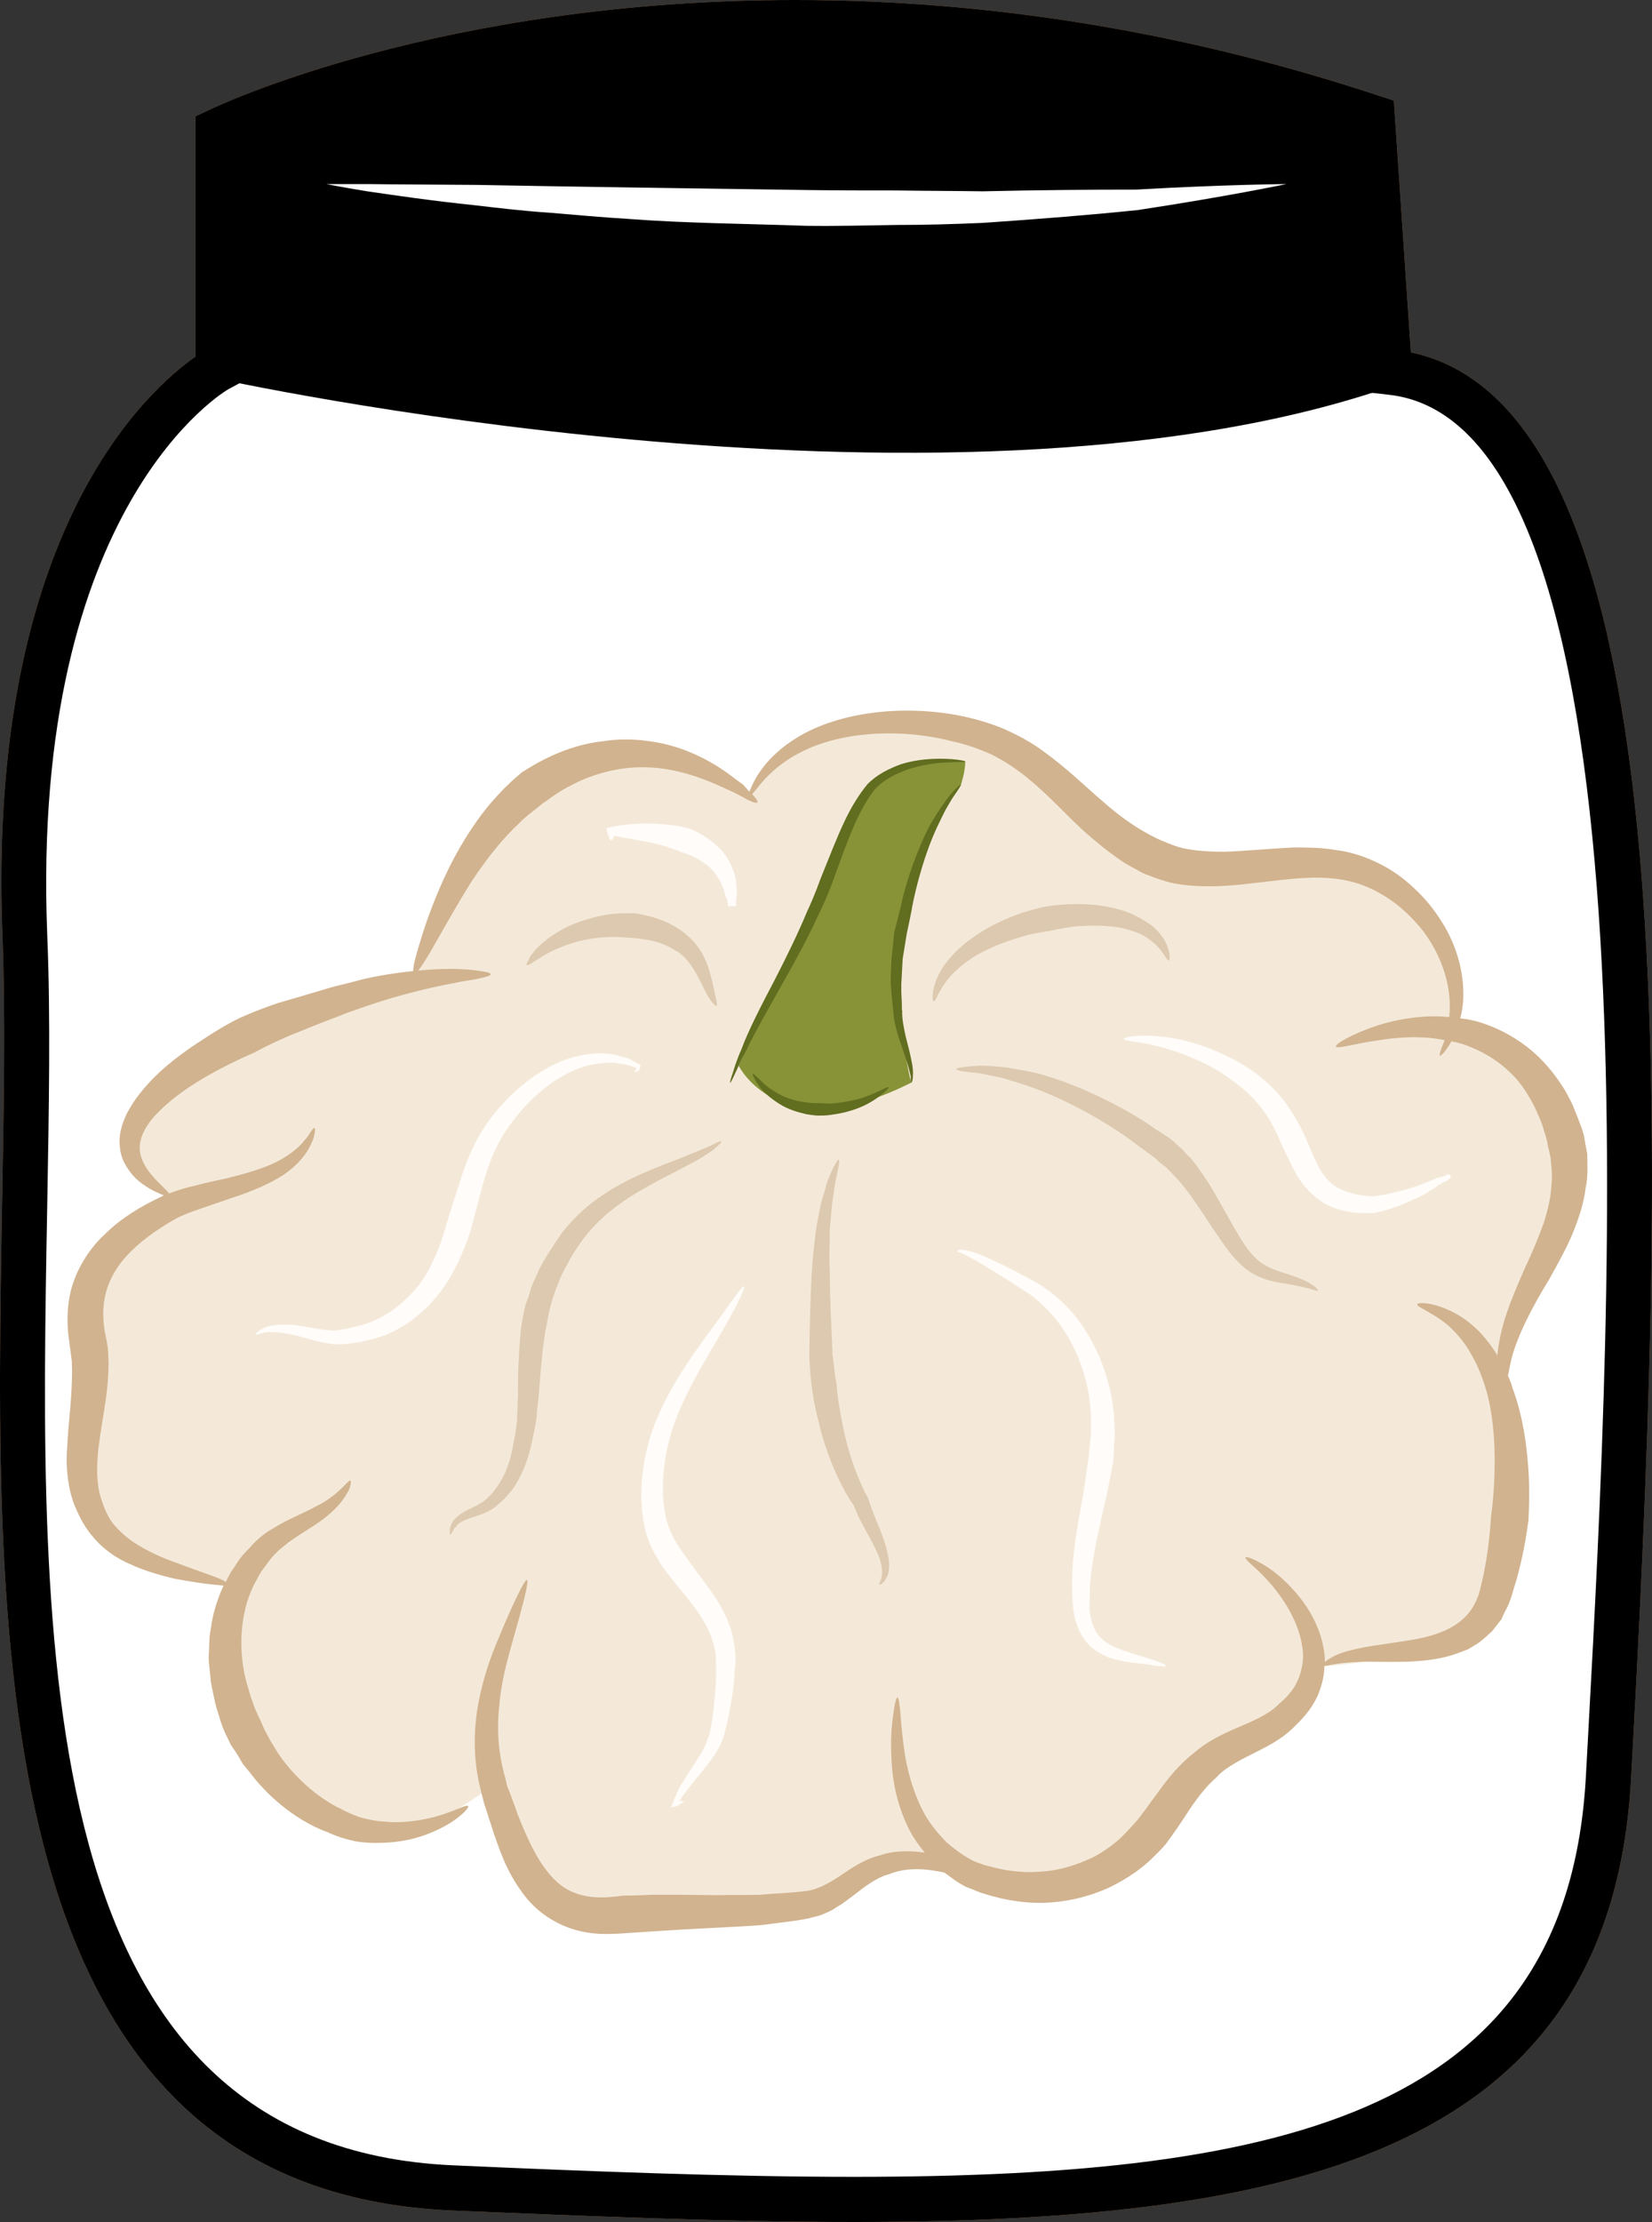
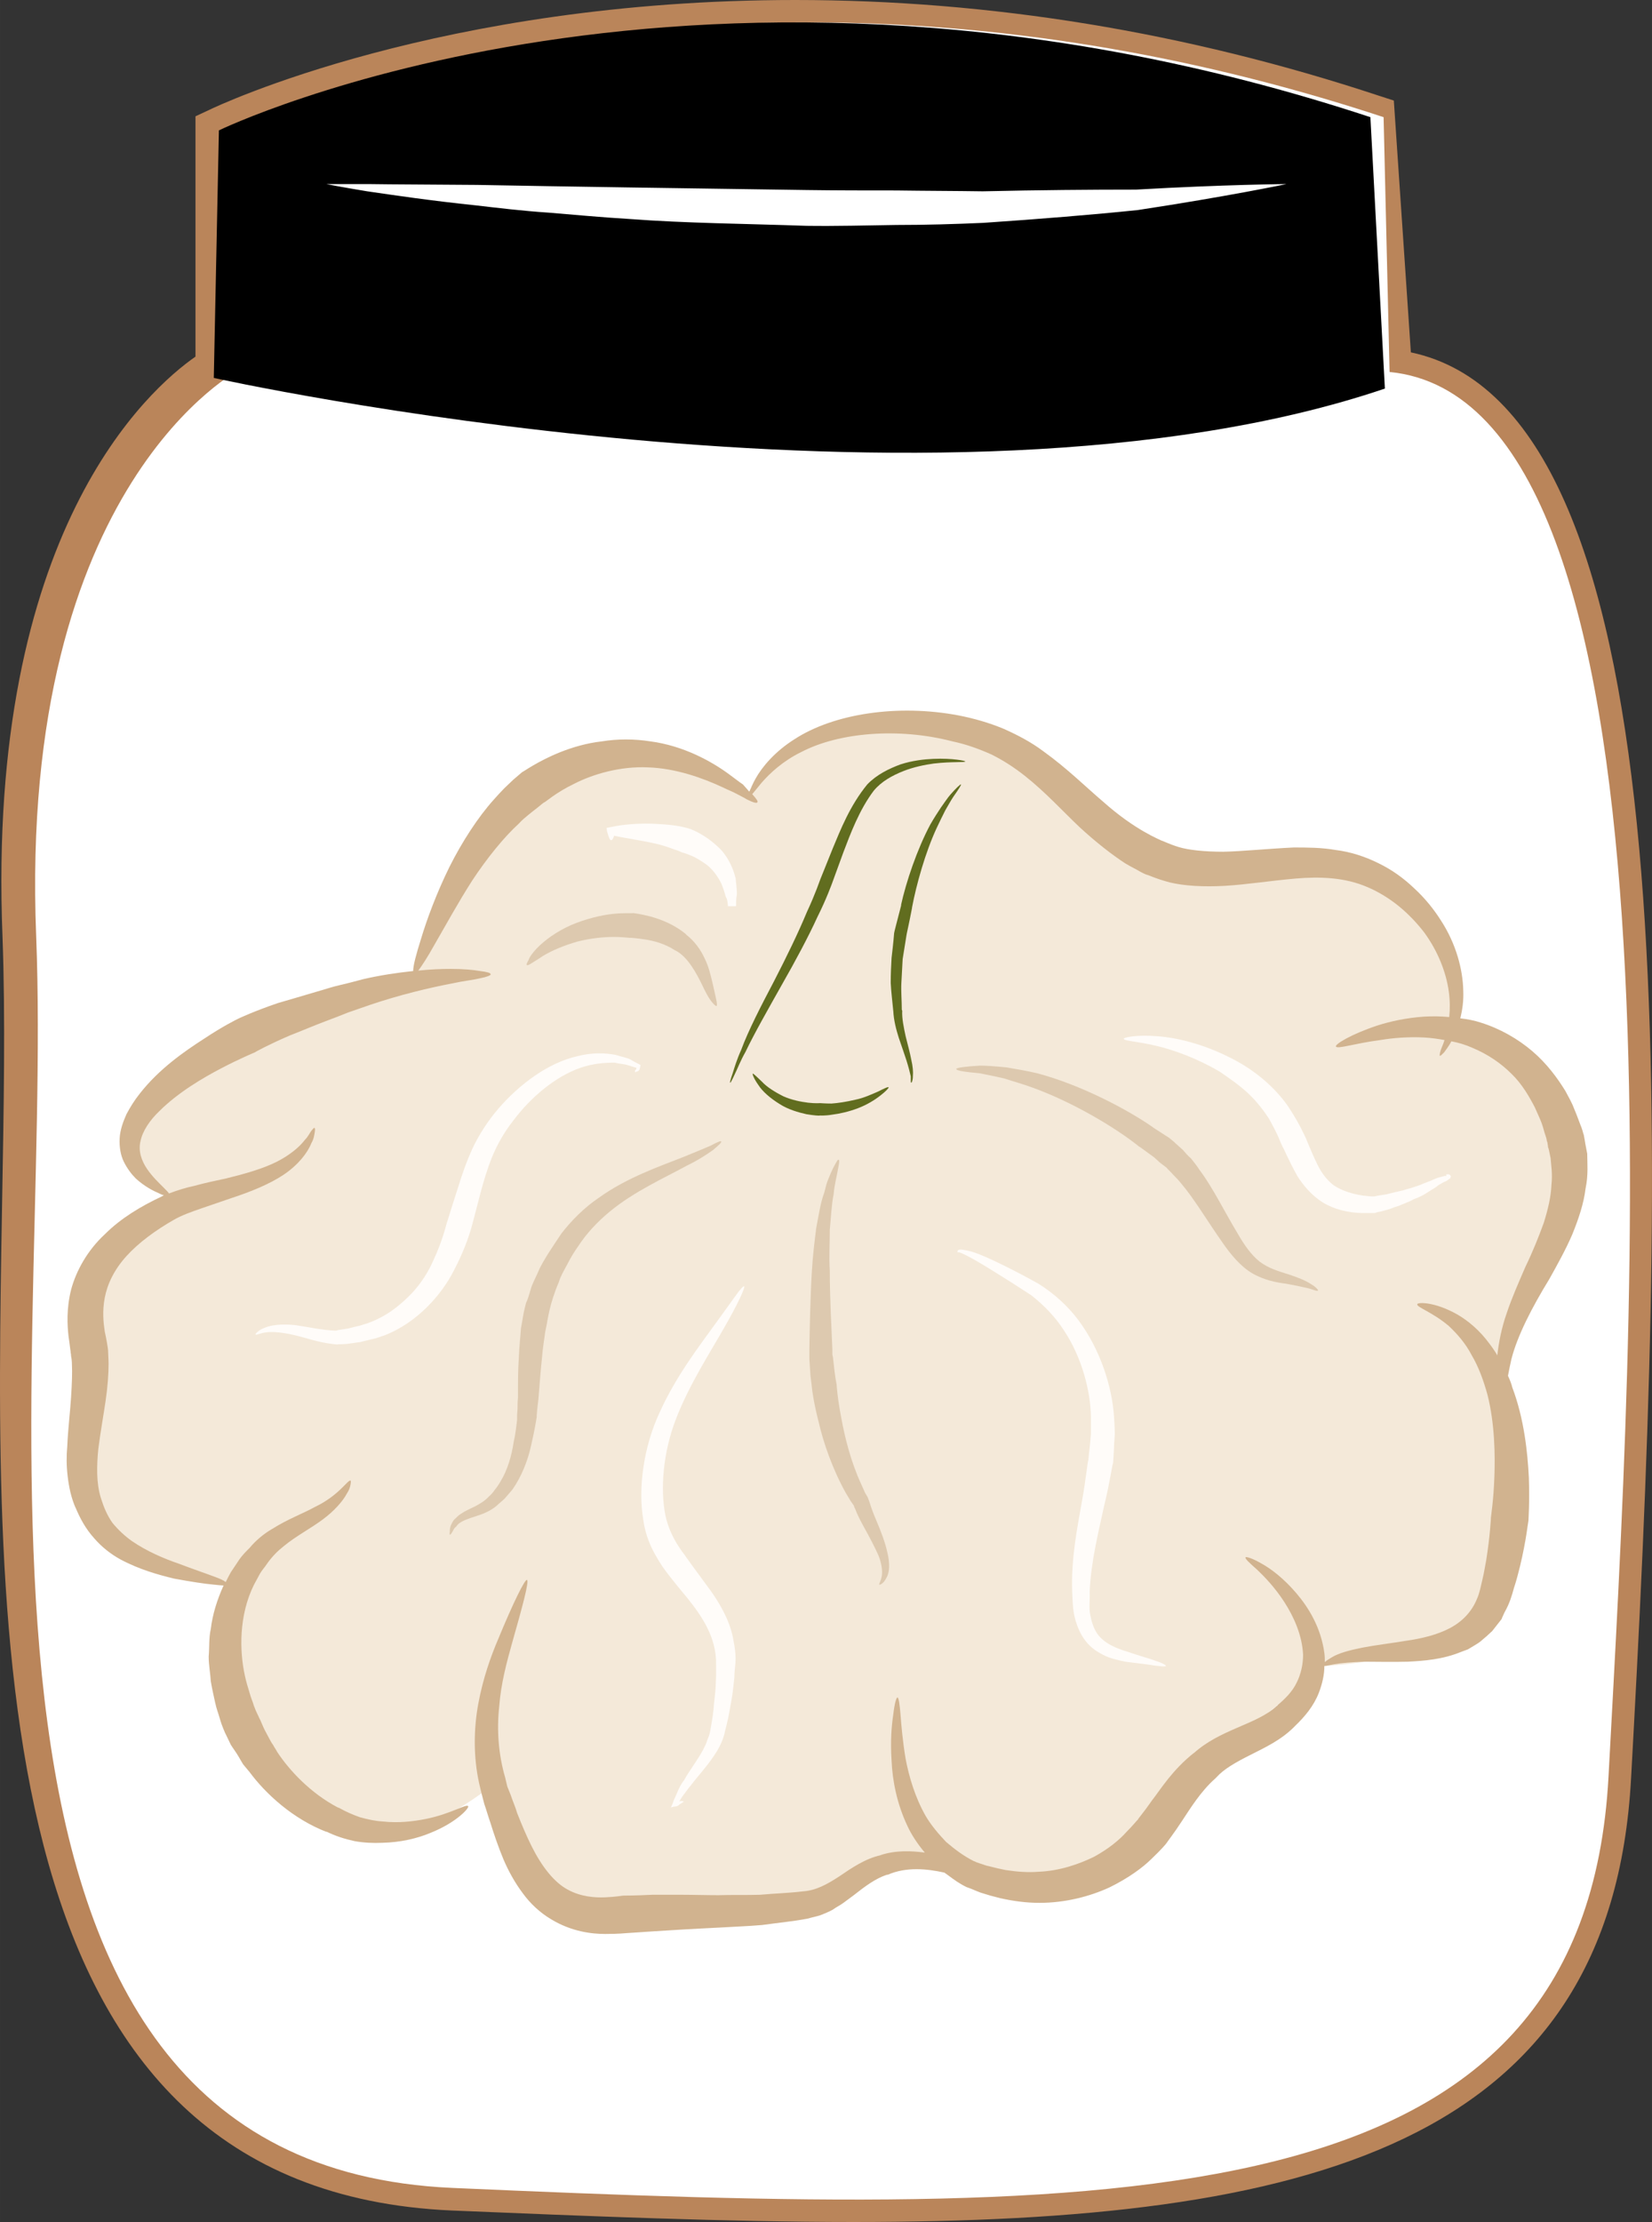
<svg xmlns="http://www.w3.org/2000/svg" id="svg55" viewBox="0 0 3877.861 5215" style="clip-rule:evenodd;fill-rule:evenodd;image-rendering:optimizeQuality;shape-rendering:geometricPrecision;text-rendering:geometricPrecision" version="1.1" height="52.15mm" width="38.779mm" xml:space="preserve">
  <rect x="0" y="0" width="3877.861" height="5215" fill="#333333" stroke="none" />
  <defs id="defs4">
    <style id="style2" type="text/css">
   
    .fil3 {fill:black;fill-rule:nonzero}
    .fil7 {fill:#616D1F;fill-rule:nonzero}
    .fil6 {fill:#889338;fill-rule:nonzero}
    .fil1 {fill:#BA855A;fill-rule:nonzero}
    .fil5 {fill:#D1B38F;fill-rule:nonzero}
    .fil0 {fill:#DDC8B1;fill-rule:nonzero}
    .fil8 {fill:#DDC9AF;fill-rule:nonzero}
    .fil4 {fill:#F4E9D9;fill-rule:nonzero}
    .fil9 {fill:#FFFCF9;fill-rule:nonzero}
    .fil2 {fill:white;fill-rule:nonzero}
   
  </style>
  </defs>
  <g transform="translate(-8716.15,-11921)" id="Vrstva_x0020_1">
    <g id="_483634128">
      <path style="fill:#ddc8b1;fill-rule:nonzero" id="path7" d="m 11978,12794 c 713,70 570,2246 514,3296 -56,1050 -1126,1036 -2714,966 -1274,-56 -970,-1876 -1012,-2939 -42,-1064 445,-1330 445,-1330 v -560 c 0,0 1145,-549 2718,-31 z" class="fil0" />
      <path style="fill:#ba855a;fill-rule:nonzero" id="path9" d="m 9281,12262 v 557 l -28,15 c -4,2 -466,269 -426,1281 8,192 4,407 0,635 -19,1035 -40,2209 953,2253 314,14 645,27 940,27 1031,0 1678,-158 1719,-943 l 6,-110 c 54,-995 167,-3068 -473,-3130 l -44,-5 -41,-607 c -431,-138 -870,-208 -1304,-208 -698,0 -1181,183 -1302,235 z m 1439,4874 c -298,0 -630,-14 -944,-27 -1097,-49 -1073,-1331 -1055,-2361 4,-226 8,-440 1,-629 -38,-951 344,-1285 453,-1361 v -564 l 30,-14 c 22,-11 546,-259 1378,-259 457,0 918,75 1371,225 l 34,11 40,591 c 636,134 604,1736 523,3235 l -6,110 c -46,866 -763,1043 -1825,1043 z" class="fil1" />
      <path style="fill:#ffffff;fill-rule:nonzero" id="path11" d="m 11978,12794 c 713,70 570,2246 514,3296 -56,1050 -1126,1036 -2714,966 -1274,-56 -935,-1876 -977,-2939 -42,-1064 480,-1330 480,-1330 v -560 c 0,0 1110,-549 2683,-31 z" class="fil2" />
      <path style="fill:#000000;fill-rule:nonzero" id="path13" d="m 11967,12833 c -1043,353 -2749,-25 -2749,-25 l 12,-581 c 0,0 1131,-549 2703,-31 z" class="fil3" />
      <path style="fill:#ffffff;fill-rule:nonzero" id="path15" d="m 9482,12353 c 0,0 36,0 98,0 62,1 150,1 256,2 211,4 492,8 774,12 70,1 140,1 210,1 69,1 137,1 203,2 131,-3 254,-4 360,-4 210,-12 353,-13 353,-13 0,0 -138,29 -349,61 -106,11 -230,21 -362,30 -67,3 -135,5 -205,5 -69,1 -140,3 -211,2 -142,-5 -283,-6 -415,-16 -67,-4 -130,-10 -191,-15 -61,-4 -118,-11 -170,-17 -106,-11 -193,-24 -255,-33 -61,-10 -96,-17 -96,-17 z" class="fil2" />
-       <path style="fill:#000000;fill-rule:nonzero" id="path17" d="m 9281,12262 v 557 l -28,15 c -4,2 -466,269 -426,1281 8,192 4,407 0,635 -19,1035 -40,2209 953,2253 314,14 645,27 940,27 1031,0 1678,-158 1719,-943 l 6,-110 c 54,-995 167,-3068 -473,-3130 l -44,-5 -41,-607 c -431,-138 -870,-208 -1304,-208 -698,0 -1181,183 -1302,235 z m 1439,4874 c -298,0 -630,-14 -944,-27 -1097,-49 -1073,-1331 -1055,-2361 4,-226 8,-440 1,-629 -38,-951 344,-1285 453,-1361 v -564 l 30,-14 c 22,-11 546,-259 1378,-259 457,0 918,75 1371,225 l 34,11 40,591 c 636,134 604,1736 523,3235 l -6,110 c -46,866 -763,1043 -1825,1043 z" class="fil3" />
    </g>
  </g>
  <g transform="translate(-8716.15,-11921)" id="Vrstva_x0020_1_0">
    <path style="fill:#f4e9d9;fill-rule:nonzero" id="path22" d="m 10482,13785 c 0,0 -490,-419 -784,414 l -350,121 c 0,0 -534,176 -235,402 l -23,52 c 0,0 -184,51 -163,350 22,298 -133,405 319,510 v 137 c 0,0 91,746 622,343 l 106,215 202,100 440,-39 115,-71 230,-31 223,63 236,-128 142,-176 153,-124 110,-92 c 0,0 328,-14 388,-155 0,0 74,-383 32,-535 -43,-152 233,-348 117,-602 0,0 -61,-212 -237,-211 0,0 63,-273 -265,-379 0,0 -309,99 -510,-74 -201,-173 -598,-460 -868,-90 z" class="fil4" />
    <path style="fill:#d1b38f;fill-rule:nonzero" id="path24" d="m 12442,14629 c -4,-20 -6,-32 -6,-33 0,-1 -1,-4 -2,-11 -1,-3 -2,-6 -3,-10 -1,-4 -3,-9 -5,-14 -4,-10 -8,-22 -14,-36 -5,-14 -13,-28 -21,-43 -19,-31 -44,-65 -78,-94 -34,-29 -76,-53 -121,-67 -15,-5 -31,-8 -48,-10 5,-20 8,-41 7,-65 -1,-50 -17,-110 -52,-164 -17,-27 -38,-53 -63,-76 -25,-24 -53,-44 -84,-59 -32,-16 -67,-27 -100,-31 -34,-6 -68,-6 -99,-6 -63,3 -119,9 -165,10 -45,0 -82,-4 -105,-11 -23,-7 -38,-15 -40,-15 -3,-2 -62,-24 -138,-92 -39,-33 -83,-77 -140,-118 -28,-21 -60,-38 -94,-53 -34,-14 -69,-24 -105,-31 -143,-27 -293,-4 -385,56 -46,29 -76,65 -91,92 -7,12 -11,23 -15,31 -4,-5 -9,-10 -15,-17 -9,-6 -19,-14 -30,-22 -44,-33 -111,-69 -187,-79 -38,-6 -78,-6 -114,0 -36,4 -69,14 -97,25 -55,22 -88,47 -90,47 -1,1 -8,7 -21,18 -6,6 -13,12 -21,20 -8,8 -16,17 -25,27 -36,40 -74,98 -104,158 -30,61 -53,123 -67,170 -11,35 -18,61 -18,74 -38,4 -78,10 -117,19 -19,5 -37,10 -55,14 -18,4 -35,10 -53,15 -33,10 -65,19 -92,27 -56,19 -92,36 -94,37 -2,1 -35,17 -80,47 -45,29 -105,70 -151,129 -12,15 -22,31 -31,48 -8,18 -15,37 -16,57 -1,19 2,39 10,55 8,16 18,29 28,39 21,19 41,29 55,35 4,2 8,4 11,4 -2,1 -3,2 -5,3 -49,23 -96,51 -134,89 -40,37 -67,85 -79,130 -11,44 -9,83 -6,109 2,13 3,23 4,30 1,5 1,8 1,9 0,0 1,3 1,8 1,4 2,12 2,20 1,18 0,44 -2,76 -2,33 -7,72 -9,116 -2,22 -2,45 1,70 3,25 8,50 19,75 l -1,-3 c 11,27 25,52 44,73 18,21 40,38 62,50 45,24 89,36 126,45 38,7 70,12 92,14 10,1 18,2 24,2 -15,33 -26,68 -30,102 -5,22 -3,44 -5,65 0,20 4,40 5,58 3,18 7,35 10,49 3,15 8,27 11,38 6,21 12,32 12,33 1,2 6,12 14,29 5,8 12,17 19,29 3,5 6,11 10,17 5,6 10,12 15,18 37,50 101,110 182,141 l -3,-2 c 22,11 44,18 67,23 22,4 44,5 66,4 42,-1 81,-10 112,-23 63,-25 93,-60 89,-63 -4,-6 -40,18 -99,30 -30,6 -65,10 -101,6 -18,-1 -36,-5 -54,-10 -17,-6 -33,-13 -49,-22 l -3,-1 c -63,-33 -113,-86 -142,-130 -3,-6 -7,-11 -10,-17 -4,-5 -6,-10 -9,-15 -5,-10 -10,-18 -13,-25 -6,-14 -10,-23 -11,-24 0,-2 -6,-11 -12,-28 -2,-8 -7,-18 -10,-30 -4,-13 -8,-26 -11,-40 -13,-59 -14,-142 21,-213 l 14,-26 c 5,-9 12,-16 17,-24 12,-17 25,-30 39,-41 29,-24 64,-42 92,-63 27,-20 47,-43 56,-60 6,-9 8,-16 9,-22 1,-5 1,-9 0,-9 -6,-3 -27,35 -84,62 -27,15 -63,28 -101,52 -19,11 -38,27 -52,44 -9,9 -17,17 -24,27 l -20,30 c -4,7 -8,15 -12,23 -5,-4 -14,-8 -25,-12 -21,-8 -51,-18 -85,-31 -35,-12 -75,-29 -110,-53 -17,-12 -33,-27 -46,-43 -12,-17 -20,-36 -26,-55 l -1,-3 c -11,-35 -10,-76 -6,-116 5,-39 12,-78 17,-112 5,-34 7,-64 7,-87 0,-11 -1,-20 -1,-27 0,-6 -1,-10 -1,-12 0,0 -1,-5 -2,-12 -1,-7 -3,-15 -5,-25 -3,-20 -6,-48 0,-79 6,-32 22,-66 51,-98 29,-32 69,-61 111,-85 19,-11 42,-19 65,-27 23,-8 47,-16 70,-24 46,-15 90,-33 123,-55 34,-23 56,-51 65,-74 6,-10 7,-20 8,-26 1,-6 1,-9 -1,-10 -1,0 -4,3 -7,7 -4,5 -7,13 -15,21 -12,16 -35,36 -67,52 -32,16 -74,28 -119,39 -23,5 -48,10 -73,17 -19,4 -39,10 -60,18 -3,-4 -7,-8 -13,-14 -11,-11 -26,-25 -39,-44 -12,-18 -21,-41 -15,-65 5,-24 22,-49 44,-70 44,-44 102,-78 146,-101 44,-23 76,-36 78,-37 1,-1 34,-19 83,-40 26,-10 56,-23 88,-35 16,-6 32,-12 49,-19 17,-6 35,-12 52,-18 68,-23 139,-40 192,-50 27,-6 49,-8 65,-12 16,-3 25,-7 25,-9 0,-4 -9,-6 -25,-8 -17,-3 -40,-5 -69,-5 -22,0 -48,1 -76,4 9,-12 22,-32 37,-59 25,-43 56,-100 90,-153 35,-53 75,-102 109,-133 8,-9 16,-15 23,-21 7,-6 14,-11 19,-15 11,-9 17,-14 18,-14 2,0 27,-23 71,-44 43,-22 107,-41 172,-38 65,2 129,25 176,47 12,6 23,10 32,15 9,5 18,9 24,13 14,7 23,10 25,7 2,-2 -2,-8 -12,-19 5,-6 12,-15 22,-27 19,-22 50,-51 93,-72 88,-46 228,-58 355,-25 33,7 63,18 92,31 28,14 54,31 78,50 48,38 89,83 128,120 40,37 78,66 107,85 15,9 28,15 36,20 9,5 15,7 15,7 3,0 20,9 54,18 33,8 79,11 130,8 51,-3 107,-12 165,-17 57,-5 116,-3 169,20 26,11 52,27 74,45 22,18 42,39 59,61 33,45 52,95 58,139 3,22 3,42 1,60 -20,-2 -40,-2 -59,-1 -42,3 -79,11 -110,21 -63,21 -99,44 -97,49 3,7 43,-7 104,-15 30,-5 66,-8 104,-6 16,1 31,3 47,6 -3,10 -7,18 -9,24 -2,7 -3,12 -2,13 2,0 4,-2 10,-8 4,-6 11,-14 17,-26 17,3 33,8 49,15 36,15 67,36 92,61 25,24 42,54 55,79 6,14 12,26 16,37 4,11 6,21 9,29 1,4 3,8 3,12 1,2 2,6 2,8 1,4 1,7 1,8 1,0 3,10 6,25 1,15 5,37 2,63 -1,27 -8,57 -18,89 -12,33 -26,68 -43,103 -16,37 -32,73 -44,109 -12,34 -19,70 -22,99 -6,-10 -12,-19 -19,-28 -22,-30 -49,-53 -75,-68 -53,-30 -93,-29 -94,-24 -2,7 35,18 74,51 19,18 39,40 54,69 16,27 28,60 37,93 17,68 18,140 16,194 -2,54 -8,91 -8,93 0,2 -2,43 -11,100 -3,15 -5,30 -9,46 -4,17 -7,33 -13,46 -12,29 -33,52 -63,68 -30,16 -68,25 -104,30 -36,6 -71,10 -102,16 -30,6 -56,13 -72,23 -7,4 -13,8 -16,11 0,-7 0,-14 -1,-21 -8,-60 -37,-107 -66,-141 -29,-34 -59,-57 -81,-69 -22,-13 -37,-17 -38,-15 -2,3 9,13 27,29 18,17 42,42 64,76 22,34 42,78 44,124 0,22 -5,45 -15,65 -10,21 -27,38 -45,53 v 1 l -2,1 c -47,44 -133,54 -196,112 l 3,-3 c -52,41 -79,86 -100,113 -20,29 -33,43 -33,45 -2,1 -10,12 -27,29 -15,17 -41,39 -76,58 -35,17 -80,33 -130,35 -25,2 -51,0 -77,-4 l -19,-4 -20,-5 c -7,-1 -13,-4 -20,-6 l -9,-3 c -3,-1 -3,-2 -7,-3 -24,-12 -45,-28 -65,-45 -18,-19 -35,-39 -48,-61 -25,-44 -39,-92 -47,-134 -7,-42 -10,-78 -12,-104 -2,-24 -4,-39 -7,-40 -3,0 -7,14 -10,40 -4,26 -7,63 -4,108 2,46 12,100 37,153 10,22 25,44 41,63 -31,-4 -68,-6 -104,6 h 1 c -37,8 -70,31 -98,50 -29,19 -55,33 -85,35 -33,4 -68,5 -101,8 -33,1 -66,0 -97,1 -30,0 -60,-1 -86,-1 -13,0 -25,0 -37,0 -12,0 -23,0 -33,0 -40,2 -65,2 -68,2 -2,0 -17,3 -42,4 -24,1 -57,-1 -88,-18 -32,-17 -61,-54 -85,-102 -12,-24 -23,-50 -34,-78 -4,-14 -10,-27 -15,-42 l -8,-20 -5,-21 c -16,-55 -20,-112 -14,-167 4,-54 18,-105 30,-148 25,-88 41,-147 35,-149 -5,-1 -32,53 -67,138 -18,42 -36,93 -47,152 -11,59 -12,125 2,188 l 6,25 6,23 c 5,14 9,29 14,43 9,29 19,58 31,87 12,28 27,55 45,79 18,25 41,46 66,61 49,30 97,35 128,35 32,0 50,-2 50,-2 5,0 93,-7 218,-13 32,-2 65,-3 100,-6 35,-5 70,-8 107,-15 10,-3 21,-5 30,-8 10,-4 20,-8 29,-13 8,-6 17,-10 25,-16 l 23,-17 c 28,-22 52,-40 79,-49 h 2 c 44,-19 92,-14 133,-5 13,9 25,19 39,27 3,2 9,5 13,7 l 11,4 c 7,3 14,6 22,9 l 23,7 23,6 c 31,7 62,11 92,11 61,0 118,-15 164,-36 45,-22 79,-47 100,-68 22,-21 34,-35 35,-37 1,-2 16,-21 35,-50 20,-30 44,-70 79,-101 l 3,-3 v 0 c 17,-19 45,-35 79,-52 33,-17 74,-35 107,-70 l -2,2 c 23,-22 44,-47 56,-78 8,-21 13,-42 13,-63 5,0 12,-2 23,-4 16,-3 41,-5 70,-6 29,0 64,1 103,0 38,-2 81,-5 125,-23 l 16,-6 c 5,-3 10,-6 15,-9 5,-3 10,-6 15,-10 l 14,-12 c 4,-4 9,-8 13,-12 l 11,-14 11,-14 c 2,-6 5,-11 7,-16 12,-21 17,-39 22,-57 6,-18 10,-34 14,-50 15,-62 19,-105 20,-108 0,-2 3,-42 1,-101 -3,-59 -11,-138 -39,-212 -2,-9 -6,-18 -10,-27 2,-12 5,-25 8,-39 14,-55 48,-121 89,-188 19,-34 39,-70 54,-105 15,-37 27,-73 31,-107 7,-33 4,-61 4,-82 z" class="fil5" />
-     <path style="fill:#889338;fill-rule:nonzero" id="path26" d="m 10982,13708 c 0,0 -162,-33 -252,107 0,0 -201,436 -280,607 0,0 95,197 405,40 0,0 -23,-87 -22,-180 0,0 -9,-190 14,-239 23,-50 34,-185 125,-281 0,0 10,-29 10,-54 z" class="fil6" />
    <path style="fill:#616d1f;fill-rule:nonzero" id="path28" d="m 10982,13708 c 0,3 -30,0 -74,5 -21,3 -47,8 -72,18 -25,10 -51,24 -69,46 -34,45 -55,102 -71,144 -16,43 -26,72 -27,74 -1,2 -12,34 -34,78 -21,46 -52,104 -84,160 -32,57 -64,113 -85,157 -12,21 -19,40 -25,52 -6,13 -10,21 -11,20 -1,0 1,-8 6,-22 4,-13 10,-33 20,-55 17,-46 47,-104 77,-161 30,-58 58,-116 77,-162 21,-45 31,-76 32,-78 1,-2 12,-30 29,-72 18,-43 40,-100 81,-150 22,-23 51,-37 78,-47 28,-9 55,-12 77,-13 46,-2 76,5 75,6 z" class="fil7" />
    <path style="fill:#616d1f;fill-rule:nonzero" id="path30" d="m 10855,14462 c -1,0 -1,-5 -1,-15 -2,-9 -5,-21 -10,-37 -5,-15 -11,-33 -18,-53 -6,-19 -12,-41 -13,-64 v 1 c -2,-22 -5,-45 -6,-66 0,-22 1,-41 2,-59 4,-33 6,-57 6,-58 0,-2 7,-28 17,-67 l -1,2 c 12,-55 38,-132 69,-190 8,-14 17,-28 25,-40 8,-11 15,-22 22,-30 14,-16 24,-25 25,-24 1,1 -6,12 -18,29 -6,9 -12,20 -19,32 -6,12 -13,26 -20,41 -27,58 -48,134 -58,187 v 1 c -7,37 -13,62 -13,64 0,1 -4,24 -9,56 -1,16 -2,35 -3,56 -1,20 1,41 1,63 l 1,2 c -1,19 4,41 8,60 5,20 10,38 13,54 4,17 5,30 4,40 0,10 -3,16 -4,15 z" class="fil7" />
    <path style="fill:#616d1f;fill-rule:nonzero" id="path32" d="m 10802,14473 c 1,1 -6,9 -19,19 -14,11 -32,22 -53,30 -21,8 -43,13 -60,15 -17,3 -29,2 -29,2 -1,1 -14,0 -32,-3 -18,-4 -43,-11 -63,-24 -21,-13 -40,-29 -50,-45 -10,-14 -14,-25 -13,-26 2,-1 10,8 22,19 11,12 30,24 50,34 20,9 42,13 58,15 17,2 28,1 28,1 1,0 12,1 27,1 15,-1 35,-4 56,-9 20,-4 39,-13 53,-19 14,-7 24,-12 25,-10 z" class="fil7" />
    <path style="fill:#ddc9af;fill-rule:nonzero" id="path34" d="m 11810,14950 c -2,2 -8,-1 -21,-5 -13,-3 -31,-7 -53,-11 -23,-3 -52,-8 -81,-25 -27,-16 -50,-44 -68,-70 -36,-51 -68,-105 -97,-139 -7,-9 -14,-16 -20,-22 -6,-7 -12,-12 -16,-17 -11,-8 -17,-13 -17,-13 -1,-1 -5,-5 -12,-11 -8,-6 -19,-14 -33,-24 l -2,-1 c -53,-43 -155,-104 -249,-138 -24,-9 -47,-15 -68,-22 -22,-5 -41,-9 -57,-12 -33,-3 -55,-6 -55,-10 -1,-3 21,-6 56,-8 18,0 38,2 61,4 23,4 48,8 73,14 102,27 212,85 272,127 -1,0 -2,-1 -2,-1 16,10 29,19 39,25 8,7 14,11 14,12 1,1 8,7 19,17 5,6 11,13 19,20 6,8 14,17 20,27 31,41 58,97 90,150 15,26 31,49 51,65 21,16 46,23 68,30 22,7 41,15 53,23 12,7 17,14 16,15 z" class="fil8" />
    <path style="fill:#ddc9af;fill-rule:nonzero" id="path36" d="m 10780,15640 c -1,-2 4,-8 6,-20 2,-11 0,-29 -8,-49 -9,-20 -21,-43 -35,-68 -7,-13 -14,-26 -20,-42 -1,-1 -2,-5 -2,-4 0,-1 0,-1 0,-1 l -1,-2 -7,-10 -12,-20 c -31,-56 -52,-117 -63,-165 -12,-46 -16,-79 -16,-81 0,-1 -1,-10 -3,-25 -1,-8 -1,-17 -2,-28 0,-5 -1,-11 -1,-17 0,-3 0,-4 0,-11 0,-3 0,-6 0,-9 1,-51 2,-118 6,-185 2,-34 6,-67 10,-99 6,-31 10,-60 19,-84 3,-12 6,-24 10,-33 4,-10 8,-19 11,-25 7,-13 11,-21 13,-19 2,1 1,9 -2,23 -1,7 -3,15 -5,25 -2,10 -4,21 -5,33 -5,24 -6,53 -9,83 0,31 -2,64 0,97 0,66 4,133 6,183 0,4 0,7 0,10 0,3 0,5 1,7 1,5 1,10 2,16 1,10 2,19 3,26 2,15 4,24 4,24 0,2 2,33 11,79 8,44 22,102 47,156 l 9,20 6,10 1,3 c 1,2 1,3 2,5 l 2,6 c 4,13 9,26 15,40 11,26 21,52 26,75 6,24 6,47 -2,60 -7,14 -15,17 -17,16 z" class="fil8" />
    <path style="fill:#ddc9af;fill-rule:nonzero" id="path38" d="m 9772,15523 c 0,0 -1,-3 0,-7 0,-4 0,-11 4,-18 2,-4 4,-9 9,-13 4,-4 8,-8 13,-11 10,-7 22,-12 34,-18 11,-6 22,-12 32,-23 5,-4 10,-10 14,-16 5,-6 9,-12 13,-19 16,-26 26,-59 31,-93 4,-17 6,-35 8,-52 v -7 c 0,-1 0,-1 0,-1 v -4 l 1,-13 c 0,-9 0,-17 1,-26 0,-34 0,-66 2,-94 1,-28 4,-52 5,-69 3,-17 5,-28 5,-29 0,-1 2,-12 7,-31 4,-8 7,-19 11,-32 3,-12 11,-26 17,-40 6,-15 15,-29 24,-44 10,-15 20,-31 31,-47 24,-31 54,-61 88,-84 67,-48 144,-74 197,-95 27,-11 49,-20 65,-27 15,-8 24,-12 25,-10 2,2 -6,9 -19,20 -14,10 -35,24 -62,37 -51,28 -123,60 -181,108 -29,24 -54,51 -73,80 -10,14 -19,29 -26,43 -8,15 -16,28 -20,42 -22,51 -26,89 -27,91 0,2 -2,11 -5,26 -2,16 -6,38 -8,65 -3,27 -5,58 -8,93 -1,9 -2,17 -3,26 l -1,13 v 3 c 0,2 -1,4 -1,6 l -1,6 c -3,18 -7,36 -11,54 -8,37 -23,74 -44,104 -6,7 -12,14 -18,21 -6,6 -13,11 -19,17 -13,11 -29,18 -41,22 -27,9 -46,14 -54,27 -6,4 -7,10 -10,14 -2,3 -3,5 -5,5 z" class="fil8" />
    <path style="fill:#ddc9af;fill-rule:nonzero" id="path40" d="m 9953,14186 c -2,-1 0,-5 4,-12 2,-7 9,-16 18,-26 19,-20 48,-41 82,-56 33,-14 69,-23 97,-26 27,-3 47,-1 48,-2 1,0 18,2 41,8 25,7 57,19 85,43 l -2,-1 c 20,15 35,36 44,56 10,20 14,39 18,55 4,17 7,31 9,40 2,9 3,16 1,17 -1,1 -6,-3 -13,-12 -6,-8 -13,-21 -20,-36 -14,-29 -35,-68 -63,-82 l -2,-1 c -23,-15 -49,-22 -69,-25 -19,-3 -33,-4 -34,-4 0,1 -16,-2 -40,-2 -24,0 -55,3 -86,11 -31,9 -60,21 -81,34 -10,7 -19,12 -25,16 -6,4 -10,6 -12,5 z" class="fil8" />
-     <path style="fill:#ddc9af;fill-rule:nonzero" id="path42" d="m 11460,14175 c -5,2 -11,-18 -31,-37 -10,-9 -23,-19 -38,-26 -16,-6 -34,-12 -53,-15 -37,-5 -75,-4 -104,-1 -29,4 -48,9 -50,9 -1,1 -23,3 -53,10 -31,8 -71,21 -108,40 -37,19 -69,46 -87,71 -18,25 -24,46 -28,45 -4,0 -6,-24 9,-57 14,-32 46,-68 85,-94 37,-27 80,-45 114,-57 33,-10 57,-15 58,-15 2,0 23,-4 56,-5 33,-1 76,1 118,14 21,6 41,16 58,27 19,11 32,26 41,39 18,29 16,52 13,52 z" class="fil8" />
    <path style="fill:#fffcf9;fill-rule:nonzero" id="path44" d="m 9316,15053 c -1,-1 6,-10 22,-16 17,-7 42,-9 71,-6 29,4 63,12 94,13 2,0 4,0 5,-1 l 6,-1 13,-2 c 9,-1 17,-4 26,-6 8,-1 17,-5 25,-7 8,-3 16,-6 24,-10 32,-15 59,-38 82,-62 22,-24 38,-50 49,-75 23,-49 31,-87 32,-89 1,-2 11,-36 27,-85 8,-26 18,-56 33,-89 15,-32 36,-65 61,-94 50,-58 118,-108 185,-123 34,-9 66,-8 91,-3 12,4 24,6 33,10 8,5 16,9 22,12 l 3,2 -1,3 c 0,2 -1,5 -2,8 -2,3 -5,4 -6,4 -1,-1 -3,2 -3,2 -1,-1 -1,-1 -1,-2 0,0 -1,0 0,-2 0,-1 1,-2 1,-2 2,-2 2,-2 2,-3 0,-1 0,-3 0,-5 1,0 2,2 3,4 -7,-2 -14,-4 -23,-7 -9,-3 -20,-3 -31,-6 -23,0 -51,2 -80,12 -58,20 -116,68 -158,124 -22,28 -38,57 -50,86 -12,30 -20,58 -27,84 -13,50 -22,85 -23,87 -1,2 -11,41 -40,96 -28,55 -85,121 -162,151 -10,3 -19,7 -29,9 -10,2 -20,5 -29,7 -10,1 -20,3 -29,4 l -14,1 h -7 c -3,1 -7,0 -9,0 -39,-4 -70,-16 -97,-22 -27,-6 -48,-8 -64,-6 -15,2 -23,7 -25,5 z" class="fil9" />
    <path style="fill:#fffcf9;fill-rule:nonzero" id="path46" d="m 10321,16149 c 0,1 -2,2 -5,4 -2,1 -3,2 -6,4 -2,2 -5,4 -11,4 l -8,2 4,-9 c 2,-7 6,-15 10,-24 4,-10 9,-21 17,-31 12,-22 31,-46 45,-72 3,-7 7,-13 9,-21 3,-7 6,-15 7,-21 3,-17 6,-33 8,-51 1,-18 4,-35 5,-53 l 1,-26 c 0,-9 0,-17 0,-26 2,-66 -36,-118 -67,-157 -32,-38 -54,-67 -55,-69 -1,-1 -8,-11 -19,-30 -11,-19 -25,-48 -30,-86 -12,-72 0,-169 39,-252 38,-84 92,-154 131,-208 39,-53 62,-89 67,-87 3,2 -15,42 -48,99 -33,58 -81,132 -112,212 -31,80 -37,166 -25,226 6,29 18,52 27,67 10,16 17,25 18,26 1,2 19,27 50,69 16,21 34,47 49,80 7,16 13,34 16,53 4,19 6,40 4,57 -1,10 -2,19 -2,29 l -3,27 c -2,19 -6,37 -9,55 -3,18 -8,35 -12,53 -6,20 -14,34 -24,49 -19,28 -39,49 -54,69 -8,9 -14,19 -20,26 -5,8 -10,16 -13,22 -2,-3 -4,-6 -6,-8 5,0 11,-2 15,-3 5,0 7,1 7,1 z" class="fil9" />
    <path style="fill:#fffcf9;fill-rule:nonzero" id="path48" d="m 11453,15831 c -1,2 -10,1 -27,-1 -16,-3 -39,-5 -68,-9 -14,-3 -30,-6 -46,-13 -17,-8 -34,-18 -47,-35 -13,-16 -21,-36 -26,-56 -5,-20 -5,-40 -6,-60 -3,-79 13,-156 23,-213 10,-56 13,-94 15,-96 0,-2 1,-12 3,-30 1,-9 2,-19 3,-32 0,-12 0,-25 0,-40 -1,-58 -20,-137 -63,-202 -21,-33 -49,-61 -77,-83 -32,-21 -62,-40 -88,-56 -51,-32 -89,-52 -85,-43 0,-1 -2,-7 4,-8 6,-1 13,1 23,3 17,4 42,15 69,28 29,14 60,30 94,49 35,22 68,51 94,86 52,70 78,156 83,223 1,16 2,31 2,45 -1,13 -2,25 -2,35 -1,19 -2,32 -2,32 -2,2 -7,43 -21,100 -12,56 -31,130 -34,202 1,18 -2,37 1,52 3,17 8,33 16,45 16,24 46,36 73,44 26,9 49,15 65,21 16,5 24,10 24,12 z" class="fil9" />
    <path style="fill:#fffcf9;fill-rule:nonzero" id="path50" d="m 12111,14678 c 0,-1 2,-1 6,-1 0,0 2,1 3,2 1,1 3,3 1,5 0,3 -1,3 -2,3 -3,3 -5,4 -8,6 -6,2 -12,6 -19,10 -5,5 -15,10 -24,16 -9,6 -20,12 -32,16 -6,3 -11,6 -17,8 -6,3 -13,5 -19,8 -7,2 -13,4 -20,7 -6,2 -14,4 -21,6 l -10,2 c -2,1 -5,2 -8,2 h -6 -23 c -31,-1 -63,-8 -91,-25 -27,-17 -46,-41 -59,-61 -23,-41 -33,-68 -35,-69 0,-1 -4,-8 -9,-21 -5,-12 -14,-29 -24,-47 -12,-18 -27,-38 -47,-57 -19,-18 -43,-35 -68,-52 -51,-30 -107,-51 -151,-61 -43,-10 -74,-11 -74,-16 -1,-3 30,-10 78,-6 47,3 109,19 167,48 29,14 56,31 81,52 23,19 43,41 58,62 29,43 41,73 42,74 1,1 12,31 29,66 9,18 21,35 38,48 18,12 42,20 68,24 l 20,2 c 4,0 4,0 7,0 l 10,-2 c 6,-1 13,-2 19,-3 7,-2 13,-3 20,-5 6,-1 12,-3 18,-4 6,-2 12,-4 17,-5 12,-4 23,-7 31,-11 10,-4 19,-7 27,-11 9,-4 17,-5 23,-7 3,0 5,0 7,-1 l 1,1 c 1,0 1,1 1,1 2,1 -1,0 -1,1 -1,1 0,0 -1,0 -2,-2 -4,-4 -3,-5 z" class="fil9" />
    <path style="fill:#fffcf9;fill-rule:nonzero" id="path52" d="m 10151,13893 c -4,0 -6,-8 -10,-21 l -1,-8 11,-2 c 25,-6 71,-10 111,-7 20,1 39,3 53,6 14,3 23,6 23,6 1,1 11,4 24,12 14,8 32,21 49,39 16,19 27,43 32,65 1,12 3,26 3,36 -1,10 -2,6 -2,29 h -19 c 0,-23 4,-18 8,-22 5,-2 7,-5 8,-4 1,1 1,7 1,10 0,4 0,-7 2,16 h -19 c -2,-23 -4,-17 -6,-25 -2,-8 -6,-19 -9,-27 -8,-17 -20,-33 -33,-44 -14,-10 -28,-19 -39,-23 -12,-5 -19,-7 -20,-7 -1,0 -7,-4 -18,-7 -11,-4 -27,-10 -45,-14 -35,-8 -79,-14 -104,-20 3,-3 7,-7 9,-9 -2,13 -6,21 -9,21 z" class="fil9" />
  </g>
</svg>